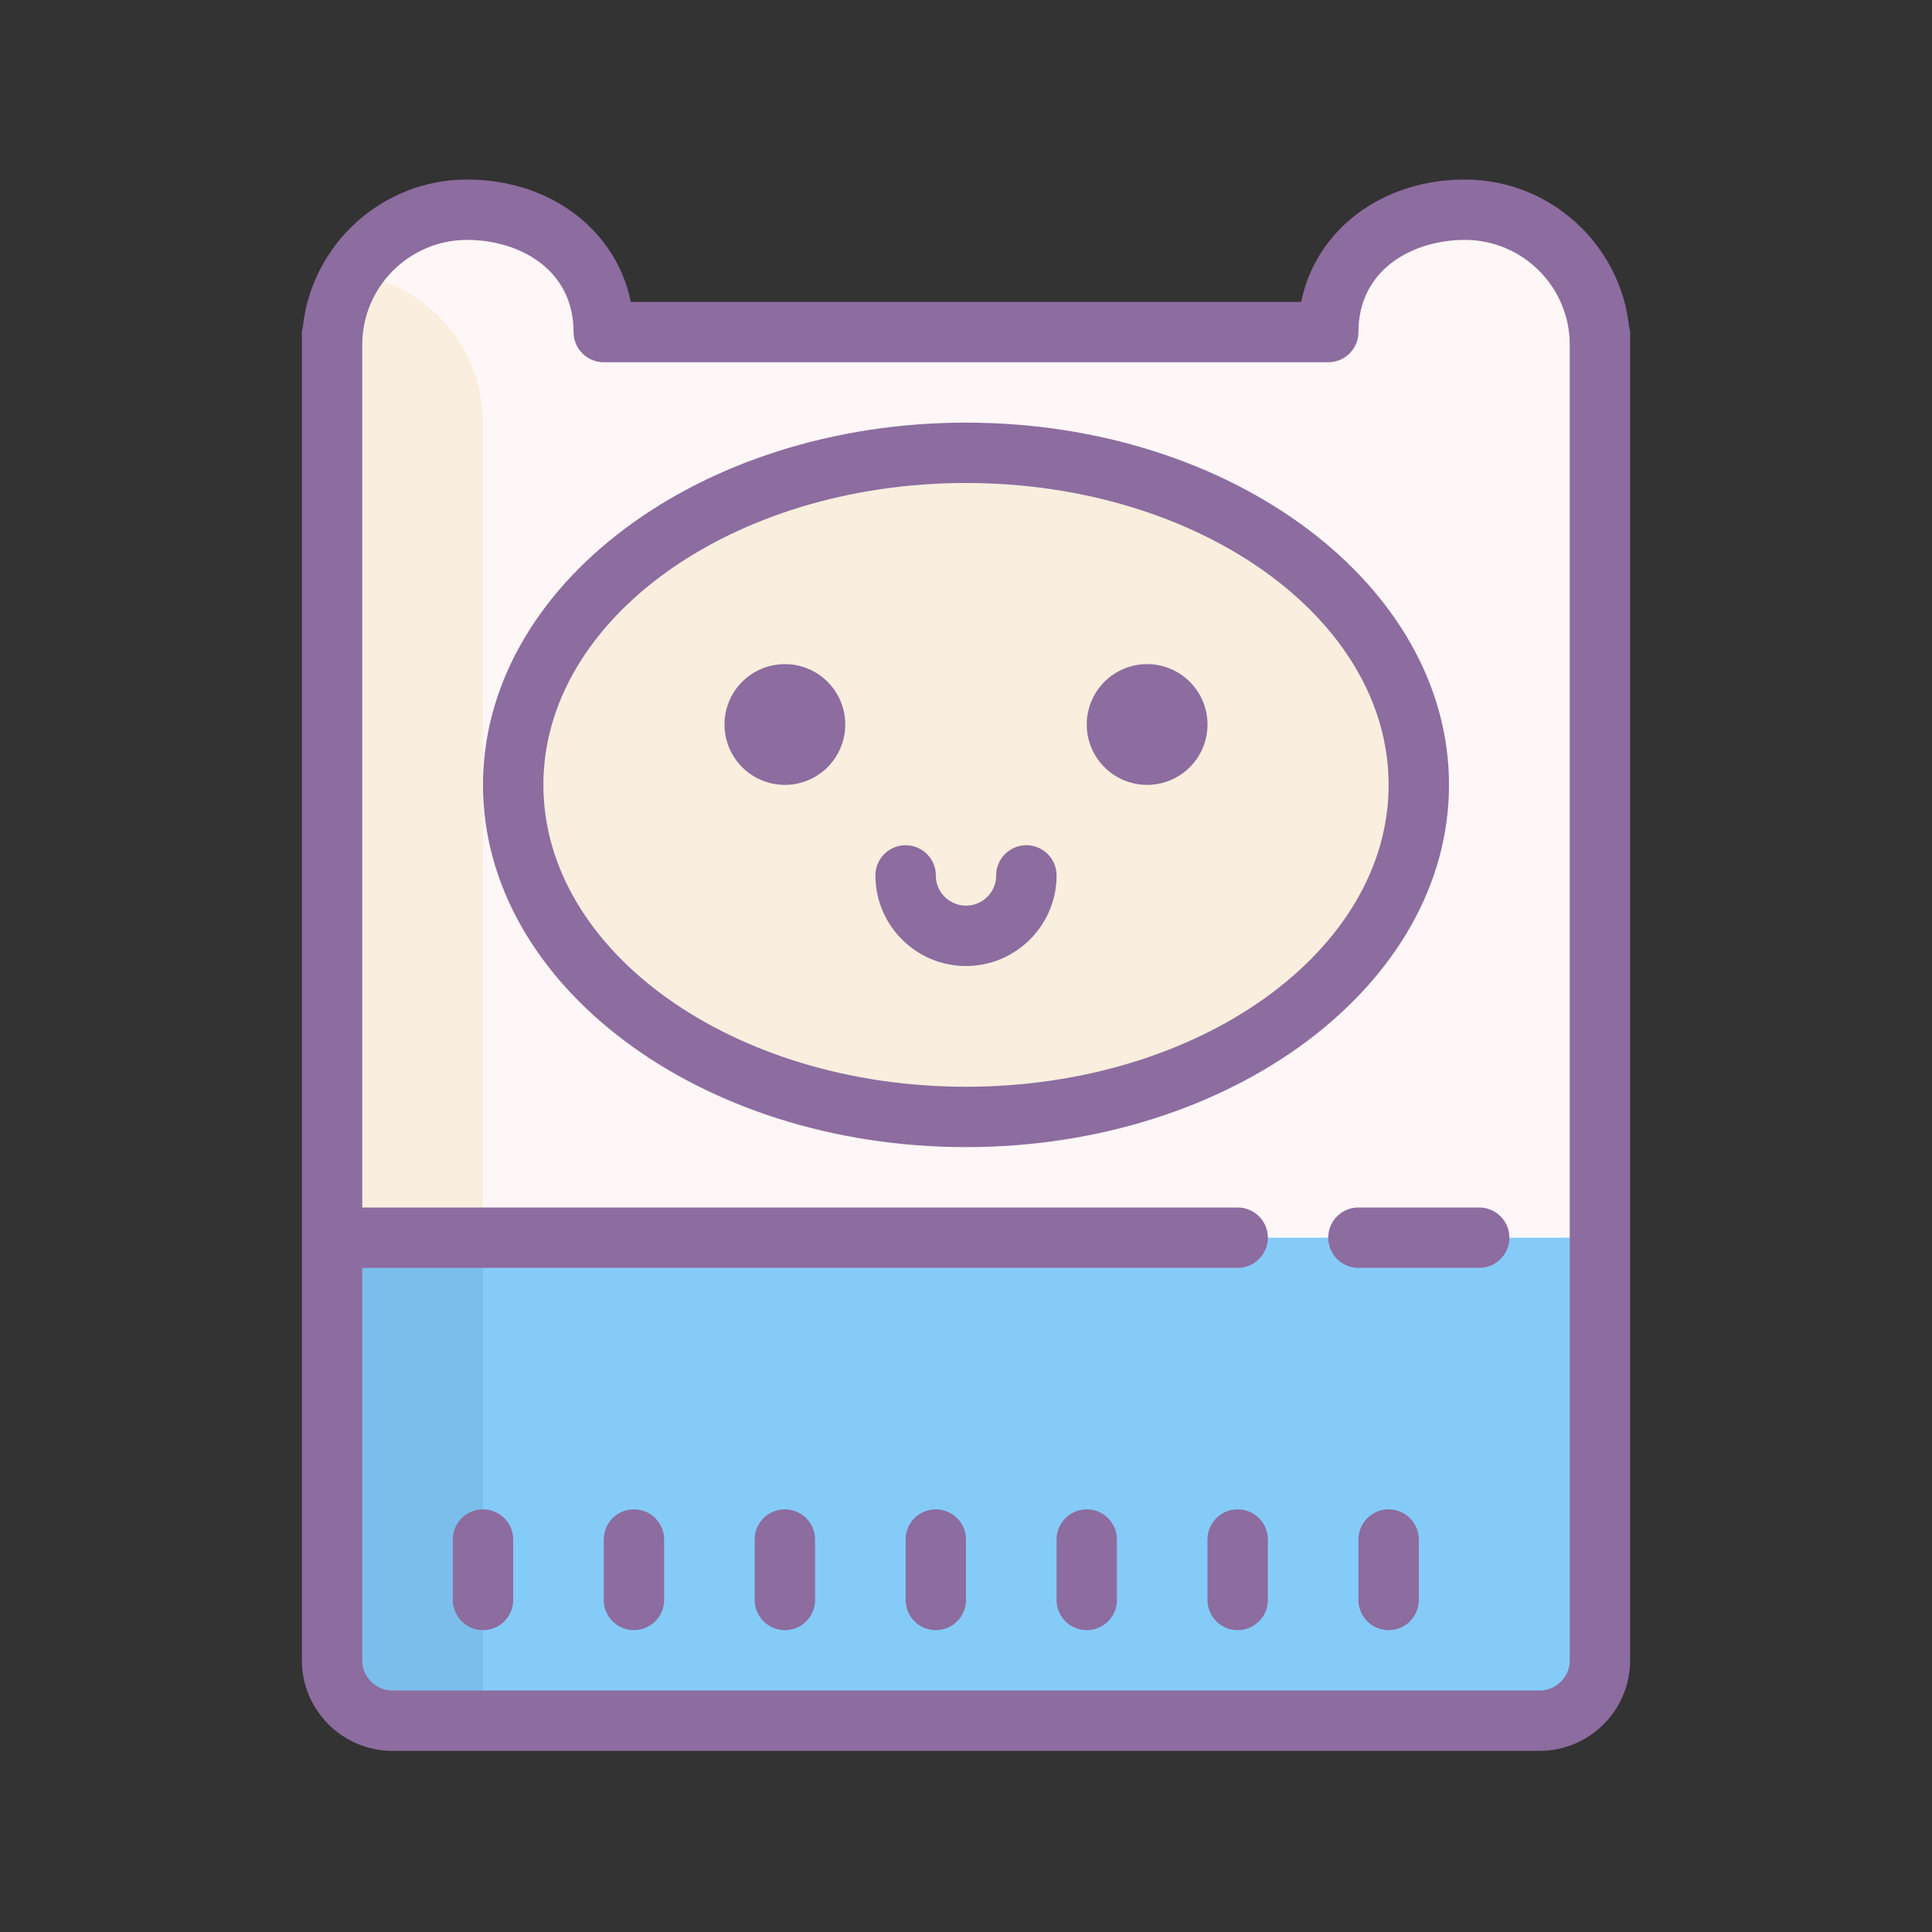
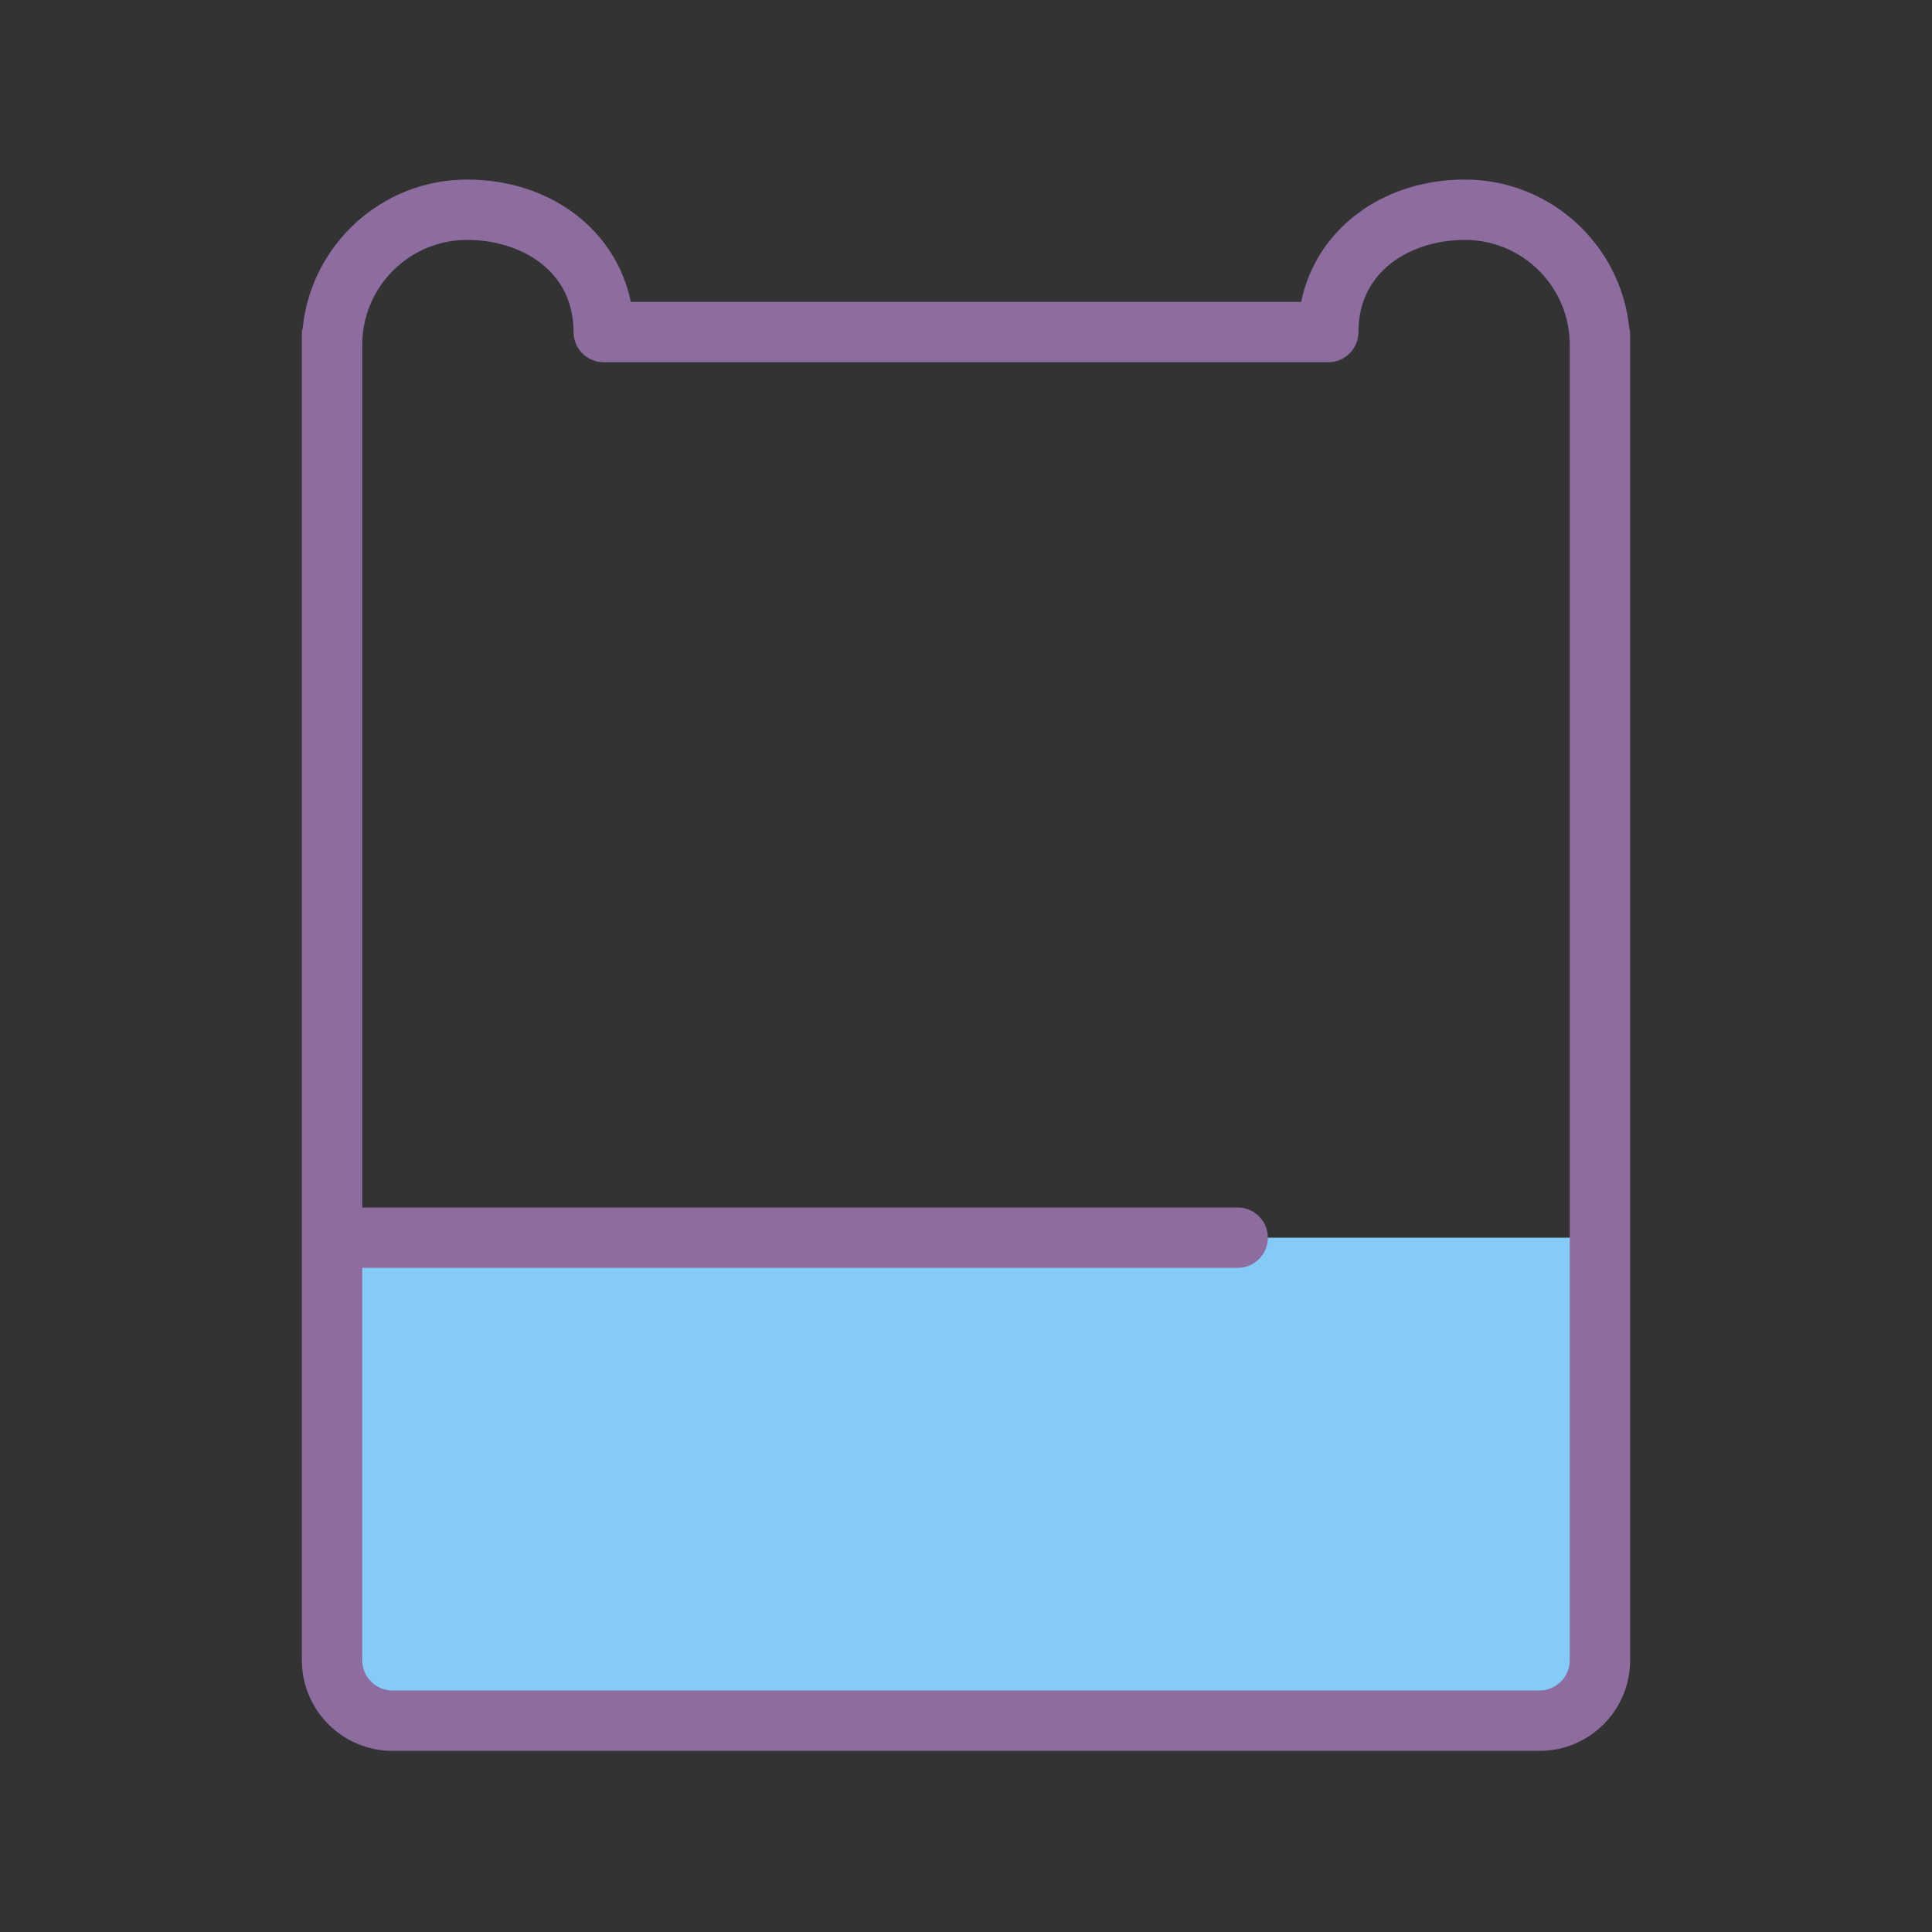
<svg xmlns="http://www.w3.org/2000/svg" x="0px" y="0px" width="100" height="100" viewBox="0 0 64 64">
  <rect x="0" y="0" width="64" height="64" fill="#333333" stroke="none" />
-   <path fill="#fff7f7" d="M52.958,11c-0.215-2.27-2.105-4.053-4.431-4.053C46.056,6.947,44,8.529,44,11H19.917 c-0.006-0.068-0.023-0.133-0.032-0.2c-0.03-0.215-0.076-0.421-0.135-0.625c-0.032-0.108-0.061-0.218-0.1-0.322 c-0.053-0.141-0.115-0.275-0.182-0.409c-0.034-0.069-0.072-0.135-0.11-0.202c-0.153-0.273-0.331-0.526-0.536-0.76 c-0.011-0.012-0.02-0.025-0.03-0.037c-0.119-0.133-0.246-0.256-0.38-0.373c-0.013-0.011-0.027-0.022-0.04-0.033 c-0.782-0.671-1.786-1.091-2.898-1.091c-2.327,0-4.216,1.783-4.431,4.053H11v30.053h4h38V11H52.958z" />
-   <path fill="#faefde" d="M16 14c0-2.519-1.869-4.582-4.292-4.929-.354.573-.598 1.222-.665 1.929H11v30.053h4 .995C15.995 41.035 16 41.018 16 41V14zM32 15A15 11 0 1 0 32 37 15 11 0 1 0 32 15z" />
  <path fill="#85cbf8" d="M53 57L53 41 11 41 11 57" />
-   <path fill="#7bbeeb" d="M11,57h4.899C15.965,56.677,16,56.343,16,56V41h-5V57z" />
  <g>
-     <path fill="#8d6c9f" d="M48,26c0-6.617-7.178-12-16-12s-16,5.383-16,12s7.178,12,16,12S48,32.617,48,26z M32,36 c-7.72,0-14-4.486-14-10s6.28-10,14-10s14,4.486,14,10S39.72,36,32,36z" />
    <path fill="#8d6c9f" d="M53.97,10.852c-0.286-2.752-2.617-4.904-5.444-4.904c-2.773,0-4.942,1.685-5.423,4.053H20.896 c-0.481-2.368-2.65-4.053-5.423-4.053c-2.826,0-5.158,2.153-5.444,4.905C10.022,10.902,10,10.948,10,11v29v1.053V55 c0,1.654,1.346,3,3,3h38c1.654,0,3-1.346,3-3V41.053V41V11C54,10.947,53.978,10.902,53.97,10.852z M52,41v0.053V55 c0,0.551-0.448,1-1,1H13c-0.552,0-1-0.449-1-1V42h29c0.553,0,1-0.448,1-1s-0.447-1-1-1H12V11.421c0-1.916,1.559-3.474,3.474-3.474 C17.172,7.947,19,8.902,19,11c0,0.552,0.447,1,1,1h24c0.553,0,1-0.448,1-1c0-2.098,1.828-3.053,3.526-3.053 c1.915,0,3.474,1.558,3.474,3.474V41z" />
-     <path fill="#8d6c9f" d="M26 22A2 2 0 1 0 26 26 2 2 0 1 0 26 22zM38 22A2 2 0 1 0 38 26 2 2 0 1 0 38 22zM49 40h-4c-.553 0-1 .448-1 1s.447 1 1 1h4c.553 0 1-.448 1-1S49.553 40 49 40zM16 50c-.553 0-1 .448-1 1v2c0 .552.447 1 1 1s1-.448 1-1v-2C17 50.448 16.553 50 16 50zM21 50c-.553 0-1 .448-1 1v2c0 .552.447 1 1 1s1-.448 1-1v-2C22 50.448 21.553 50 21 50zM26 50c-.553 0-1 .448-1 1v2c0 .552.447 1 1 1s1-.448 1-1v-2C27 50.448 26.553 50 26 50zM31 50c-.553 0-1 .448-1 1v2c0 .552.447 1 1 1s1-.448 1-1v-2C32 50.448 31.553 50 31 50zM36 50c-.553 0-1 .448-1 1v2c0 .552.447 1 1 1s1-.448 1-1v-2C37 50.448 36.553 50 36 50zM41 50c-.553 0-1 .448-1 1v2c0 .552.447 1 1 1s1-.448 1-1v-2C42 50.448 41.553 50 41 50zM46 50c-.553 0-1 .448-1 1v2c0 .552.447 1 1 1s1-.448 1-1v-2C47 50.448 46.553 50 46 50zM34 28c-.553 0-1 .448-1 1 0 .551-.448 1-1 1s-1-.449-1-1c0-.552-.447-1-1-1s-1 .448-1 1c0 1.654 1.346 3 3 3s3-1.346 3-3C35 28.448 34.553 28 34 28z" />
  </g>
</svg>